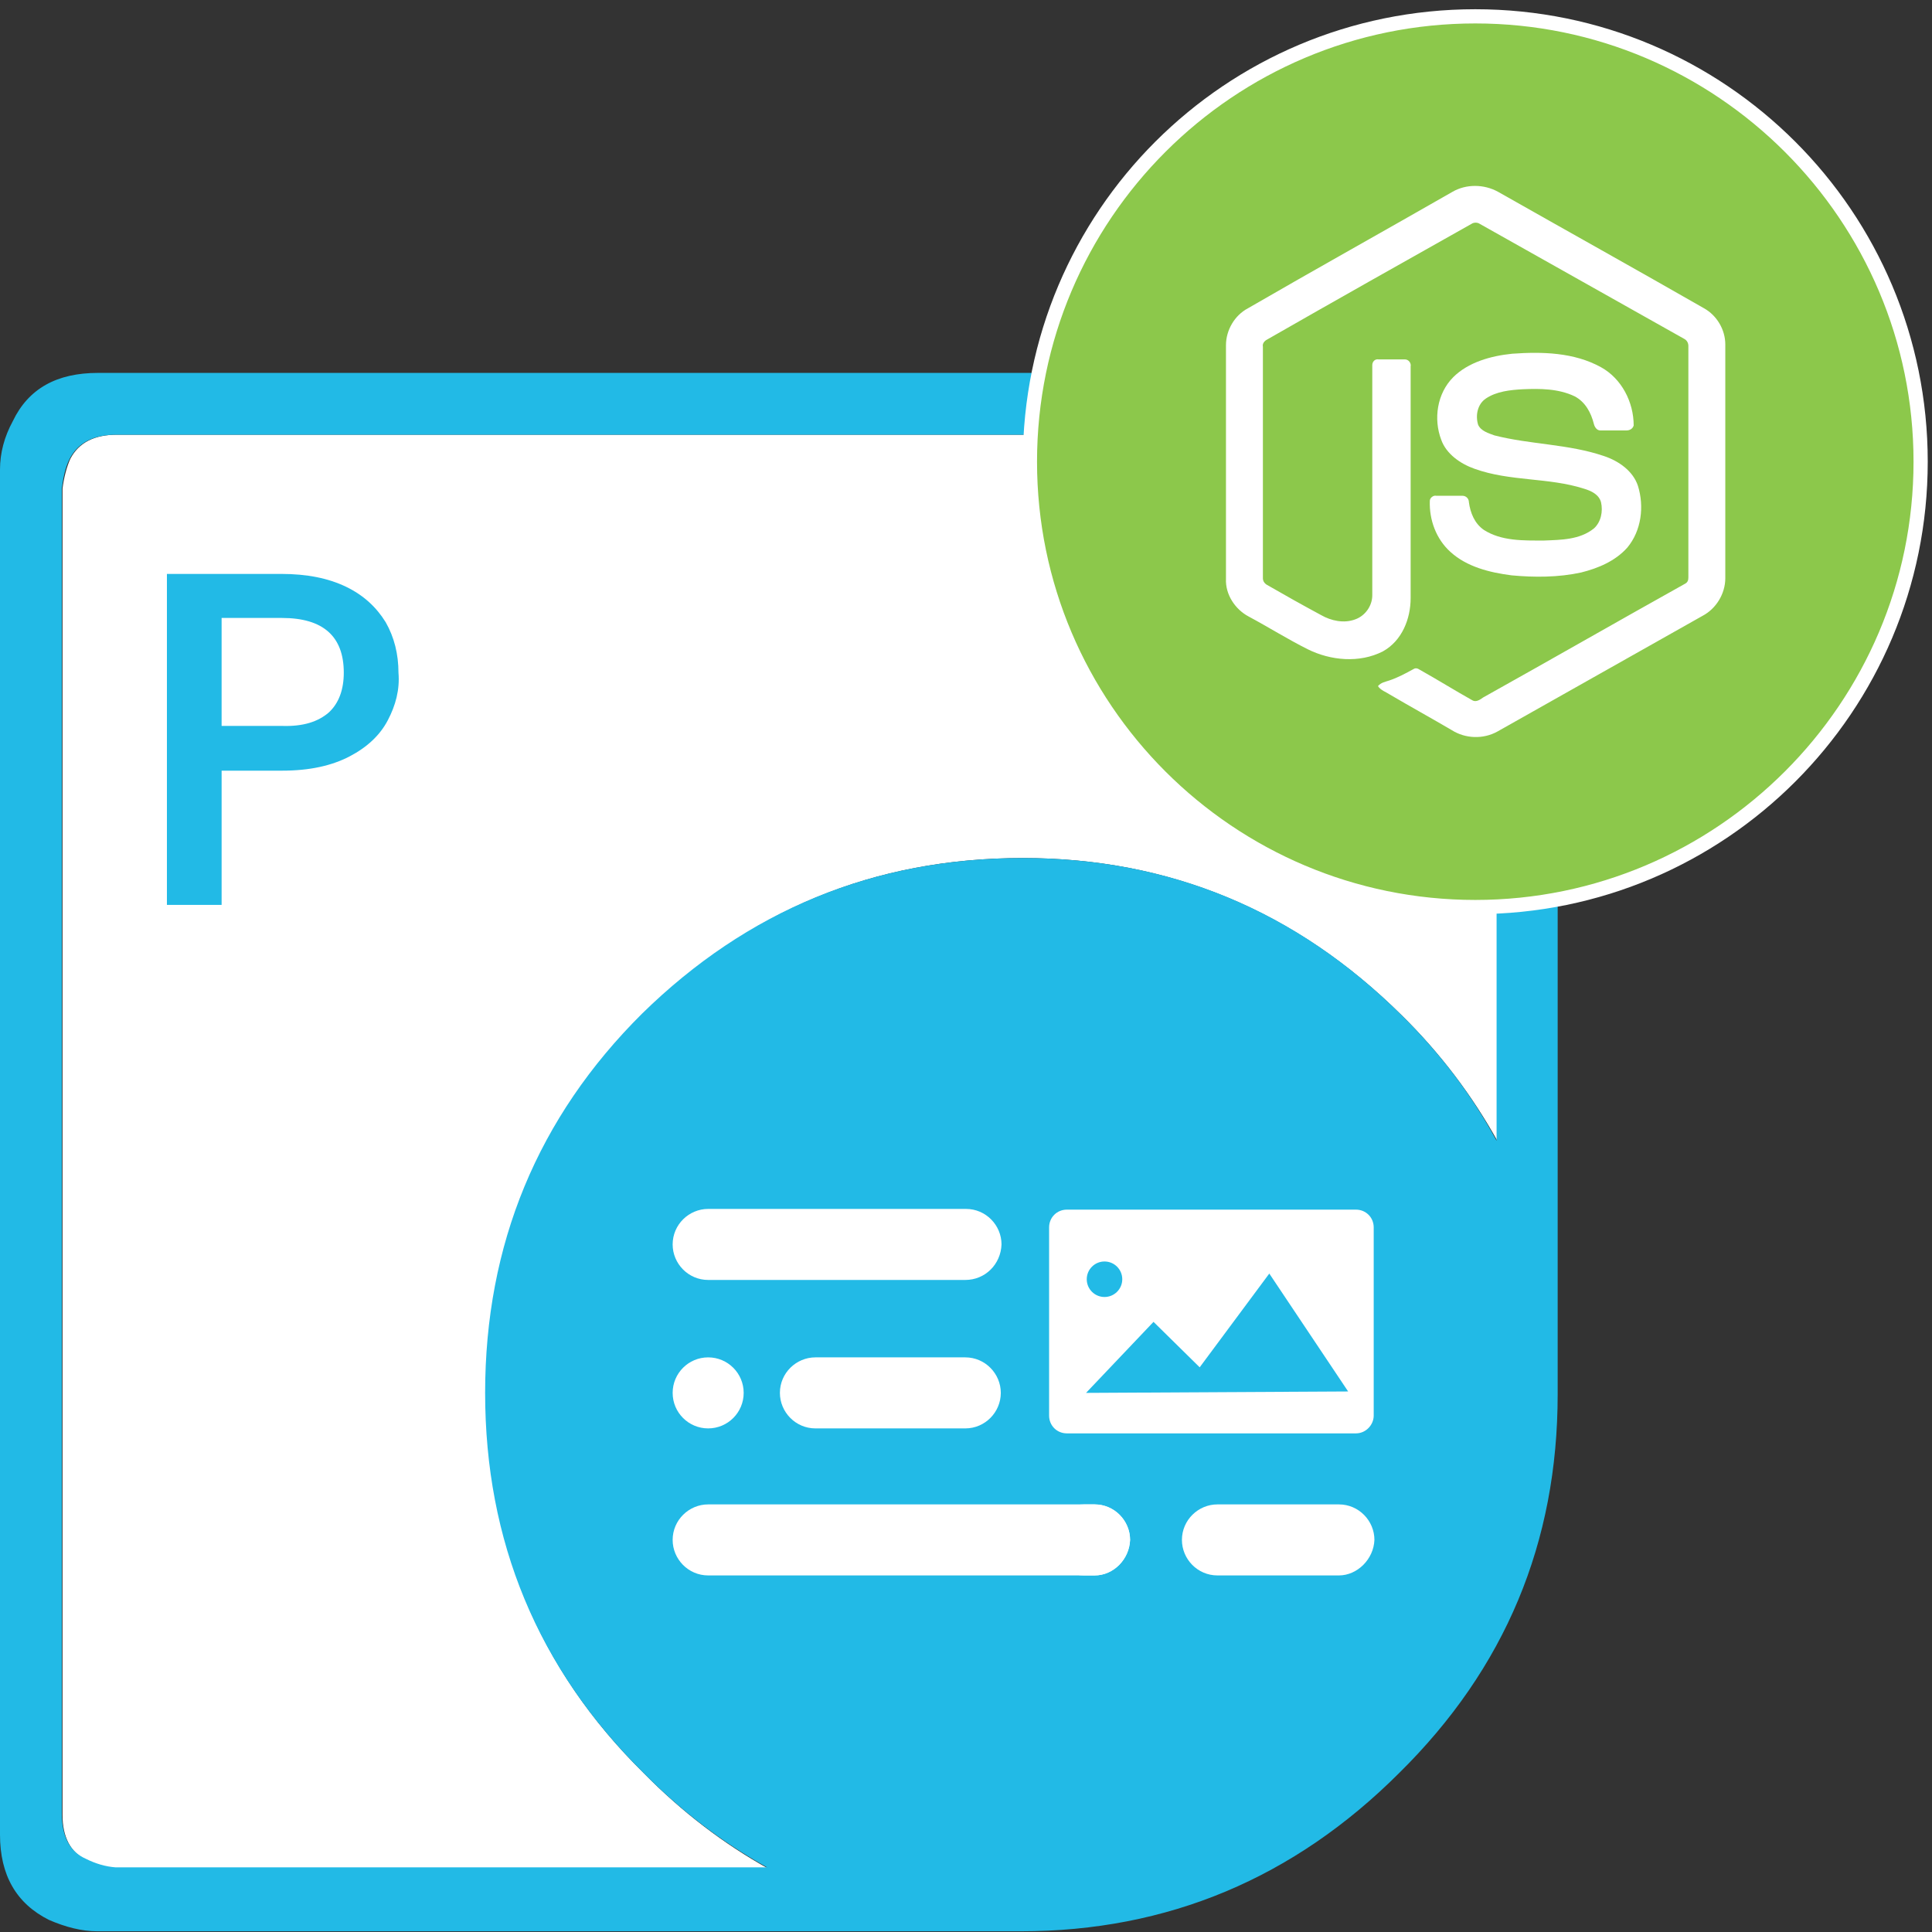
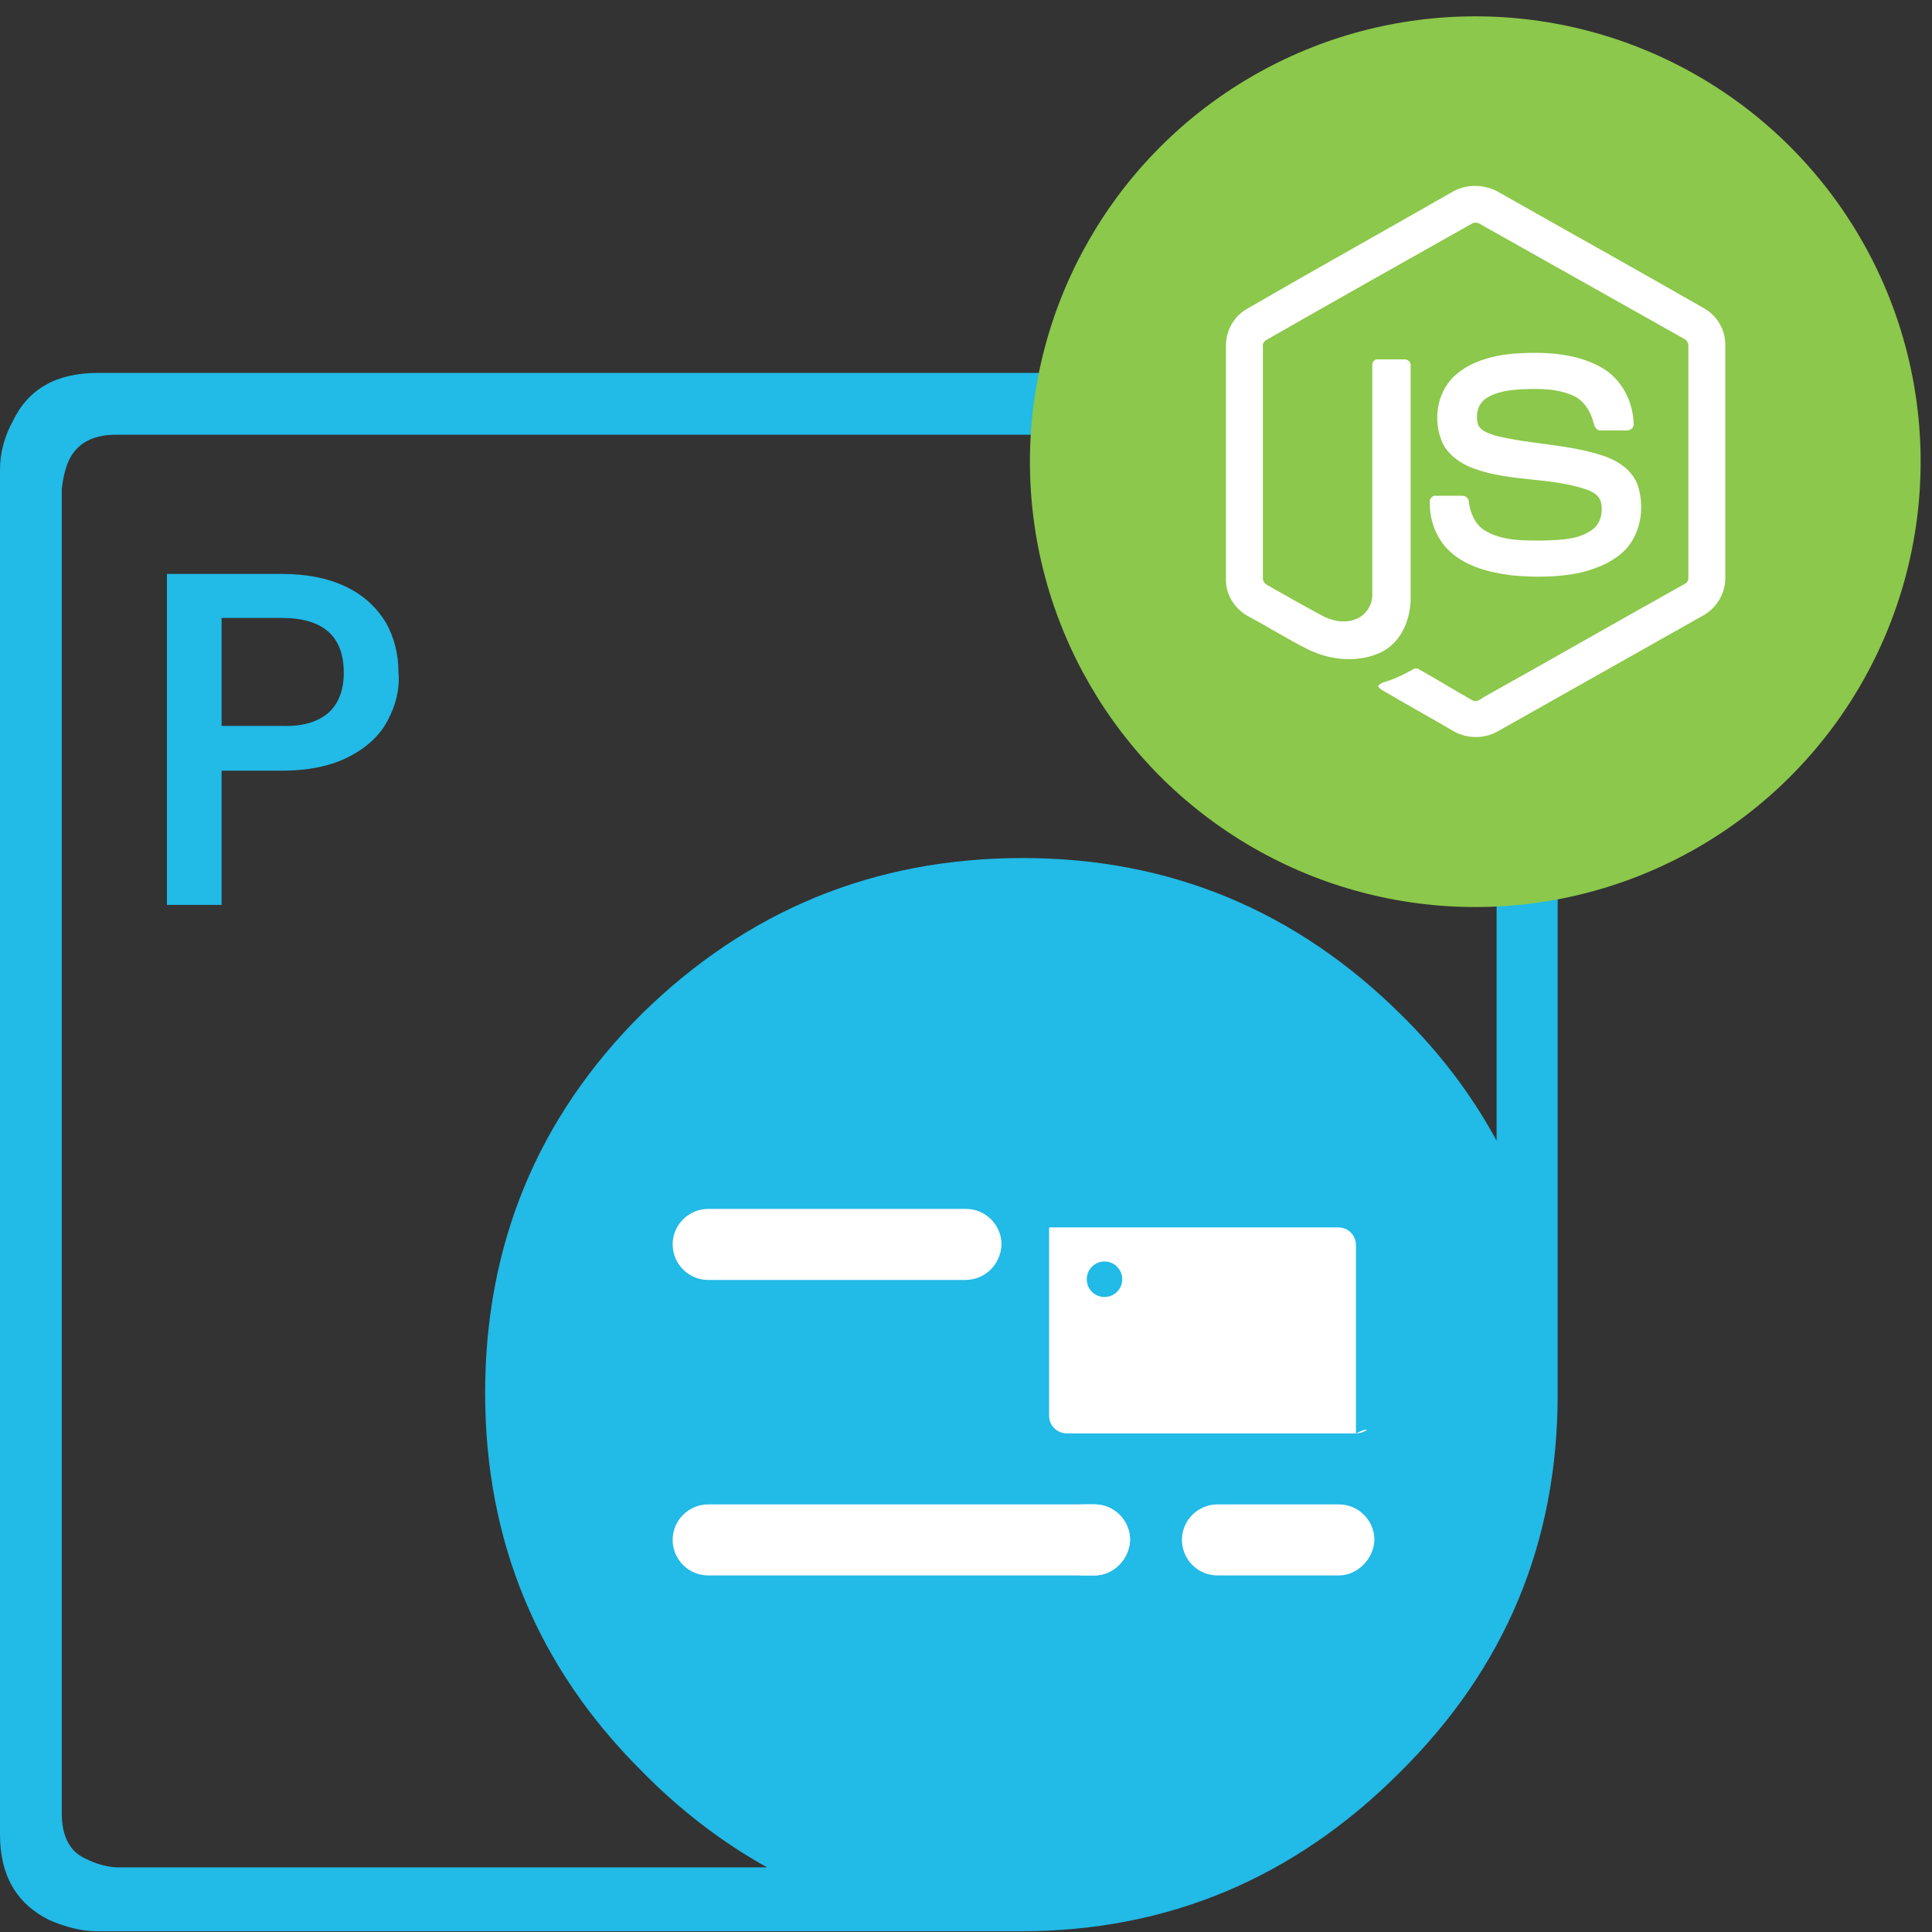
<svg xmlns="http://www.w3.org/2000/svg" version="1.1" id="Layer_1" x="0px" y="0px" viewBox="0 0 272 272" style="enable-background:new 0 0 272 272;" xml:space="preserve">
  <rect x="0" y="0" width="272" height="272" fill="#333333" stroke="none" />
  <style type="text/css">
	.st0{fill-rule:evenodd;clip-rule:evenodd;fill:#FFFFFF;}
	.st1{fill-rule:evenodd;clip-rule:evenodd;fill:#22BAE6;}
	.st2{fill:#FFFFFF;}
	.st3{fill:#22BAE6;}
	.st4{fill:#8CC84B;}
</style>
  <g id="PDF">
-     <path id="XMLID_20_" class="st0" d="M144,120.8c-21,0-38.8,7.4-53.4,22.1c-14.7,14.6-22.1,32.4-22.1,53.4s7.4,38.8,22.1,53.3   c5.4,5.5,11.3,10,17.6,13.5H16.4c-1.5-0.1-2.8-0.5-4.2-1.2c-2.3-1.1-3.4-3.3-3.4-6.4V68.8c0.2-1.6,0.6-3.1,1.1-4.2   c1.2-2.3,3.4-3.4,6.6-3.4h186.6l1.2,0.2c1.1,0.2,2,0.5,2.9,0.8c2.4,1.1,3.6,3.3,3.6,6.6v91.8c-3.5-6.3-8-12.3-13.5-17.7   C182.4,128.2,164.6,120.8,144,120.8z" />
    <path id="XMLID_17_" class="st1" d="M144,120.8c20.7,0,38.5,7.4,53.3,22.1c5.5,5.4,10,11.4,13.4,17.7V68.8c0-3.3-1.2-5.5-3.6-6.6   c-0.8-0.3-1.8-0.7-2.9-0.8l-1.2-0.2H16.4c-3.2,0-5.4,1.1-6.6,3.4c-0.6,1.2-0.9,2.6-1.1,4.2v186.5c0,3.2,1.1,5.4,3.4,6.4   c1.4,0.7,2.8,1.1,4.2,1.2h91.7c-6.3-3.5-12.2-8-17.6-13.5c-14.7-14.6-22.1-32.4-22.1-53.3s7.4-38.8,22.1-53.4   C105.2,128.2,123,120.8,144,120.8z M207.9,52.6c2,0.4,3.6,0.9,4.6,1.5c4.6,2.2,6.8,6.2,6.8,12v130.2c0,20.9-7.4,38.6-22.3,53.3   c-14.8,14.8-32.6,22.3-53.3,22.3H13.7c-2.2,0-4.5-0.6-6.8-1.6C2.3,268,0,264,0,258.3V66.1c0-2.3,0.6-4.6,1.8-6.8   c2.2-4.6,6.2-6.8,12-6.8h192L207.9,52.6z" />
    <g>
-       <path class="st2" d="M190.9,201.8h-40.7c-1.4,0-2.5-1.1-2.5-2.5v-26.5c0-1.4,1.1-2.5,2.5-2.5h40.7c1.4,0,2.5,1.1,2.5,2.5v26.5    C193.4,200.6,192.3,201.8,190.9,201.8z" />
-       <polygon class="st3" points="152.9,196.1 162.4,186.1 168.9,192.5 178.7,179.3 189.8,195.9   " />
+       <path class="st2" d="M190.9,201.8h-40.7c-1.4,0-2.5-1.1-2.5-2.5v-26.5h40.7c1.4,0,2.5,1.1,2.5,2.5v26.5    C193.4,200.6,192.3,201.8,190.9,201.8z" />
      <circle class="st3" cx="155.5" cy="180.1" r="2.5" />
    </g>
-     <path class="st2" d="M135.9,201.1h-21.1c-2.8,0-5-2.3-5-5l0,0c0-2.8,2.3-5,5-5h21.1c2.8,0,5,2.3,5,5l0,0   C140.9,198.8,138.7,201.1,135.9,201.1z" />
-     <ellipse class="st2" cx="99.7" cy="196.1" rx="5" ry="5" />
    <path class="st2" d="M135.9,180.2H99.7c-2.8,0-5-2.3-5-5l0,0c0-2.8,2.3-5,5-5h36.3c2.8,0,5,2.3,5,5l0,0   C140.9,178,138.7,180.2,135.9,180.2z" />
    <path class="st2" d="M154.1,221.8H99.7c-2.8,0-5-2.3-5-5l0,0c0-2.8,2.3-5,5-5h54.4c2.8,0,5,2.3,5,5l0,0   C159,219.5,156.8,221.8,154.1,221.8z" />
    <path class="st2" d="M154.1,221.8h-1.5c-2.8,0-5-2.3-5-5l0,0c0-2.8,2.3-5,5-5h1.5c2.8,0,5,2.3,5,5l0,0   C159,219.5,156.8,221.8,154.1,221.8z" />
    <path class="st2" d="M188.5,221.8h-17.1c-2.8,0-5-2.3-5-5l0,0c0-2.8,2.3-5,5-5h17.1c2.8,0,5,2.3,5,5l0,0   C193.4,219.5,191.1,221.8,188.5,221.8z" />
    <g>
      <path class="st3" d="M54.6,101.4c-1.1,2.1-2.9,3.8-5.4,5.1c-2.5,1.3-5.6,2-9.5,2h-8.5v18.9h-7.7V80.8h16.1c3.6,0,6.6,0.6,9.1,1.8    c2.5,1.2,4.3,2.9,5.6,5c1.2,2.1,1.8,4.5,1.8,7.1C56.3,97.1,55.7,99.3,54.6,101.4z M46.3,100.3c1.4-1.3,2.1-3.2,2.1-5.6    c0-5.1-2.9-7.7-8.7-7.7h-8.5v15.2h8.5C42.7,102.3,44.8,101.6,46.3,100.3z" />
    </g>
  </g>
  <g>
    <circle class="st4" cx="207.7" cy="65" r="62.7" />
-     <path class="st2" d="M207.7,3.3c34,0,61.7,27.7,61.7,61.7s-27.7,61.7-61.7,61.7S146,99.1,146,65S173.7,3.3,207.7,3.3 M207.7,1.3   C172.5,1.3,144,29.8,144,65s28.5,63.7,63.7,63.7s63.7-28.5,63.7-63.7S242.9,1.3,207.7,1.3L207.7,1.3z" />
  </g>
  <g>
    <path class="st2" d="M204.5,27c1.9-1.1,4.4-1.1,6.4,0c9.7,5.5,19.4,10.9,29,16.4c1.8,1,3,3,3,5.1v32.9c0,2.2-1.3,4.3-3.2,5.3   c-9.6,5.4-19.3,10.9-28.9,16.3c-2,1.1-4.5,1-6.4-0.2c-2.9-1.7-5.8-3.3-8.7-5c-0.6-0.4-1.3-0.6-1.7-1.2c0.4-0.5,1-0.6,1.6-0.8   c1.2-0.4,2.3-1,3.4-1.6c0.3-0.2,0.6-0.1,0.9,0.1c2.5,1.4,4.9,2.9,7.4,4.3c0.5,0.3,1.1-0.1,1.5-0.4c9.5-5.3,18.9-10.7,28.4-16   c0.4-0.2,0.5-0.5,0.5-0.9c0-10.8,0-21.7,0-32.6c0-0.4-0.2-0.8-0.6-1c-9.6-5.4-19.2-10.8-28.8-16.2c-0.3-0.2-0.8-0.2-1.1,0   c-9.6,5.4-19.2,10.8-28.8,16.3c-0.4,0.2-0.7,0.6-0.6,1c0,10.8,0,21.7,0,32.6c0,0.4,0.2,0.7,0.5,0.9c2.6,1.5,5.1,2.9,7.7,4.3   c1.4,0.8,3.2,1.2,4.8,0.6c1.4-0.5,2.4-1.9,2.4-3.4c0-10.8,0-21.6,0-32.4c0-0.5,0.4-0.9,0.9-0.8c1.2,0,2.5,0,3.7,0   c0.5,0,0.9,0.5,0.8,1c0,10.9,0,21.7,0,32.6c0,2.9-1.2,6-3.9,7.5c-3.3,1.7-7.4,1.3-10.6-0.3c-2.8-1.4-5.5-3.1-8.3-4.6   c-1.9-1-3.3-3.1-3.2-5.3V48.6c0-2.1,1.2-4.2,3.1-5.2C185.2,37.9,194.9,32.5,204.5,27z" />
    <path class="st2" d="M212.9,49.8c4.2-0.3,8.7-0.2,12.5,1.9c2.9,1.6,4.6,4.9,4.6,8.2c-0.1,0.4-0.5,0.7-1,0.7c-1.2,0-2.4,0-3.7,0   c-0.5,0-0.8-0.5-0.9-0.9c-0.4-1.6-1.2-3.1-2.7-3.9c-2.3-1.1-4.9-1.1-7.3-1c-1.8,0.1-3.7,0.3-5.2,1.3c-1.2,0.8-1.5,2.4-1.1,3.7   c0.4,0.9,1.5,1.2,2.3,1.5c5.1,1.3,10.4,1.2,15.4,2.9c2.1,0.7,4.1,2.1,4.8,4.2c0.9,2.9,0.5,6.3-1.5,8.7c-1.7,1.9-4.1,2.9-6.5,3.5   c-3.2,0.7-6.6,0.7-9.8,0.4c-3.1-0.4-6.3-1.2-8.6-3.3c-2-1.8-3-4.5-2.9-7.2c0-0.4,0.5-0.8,0.9-0.7c1.2,0,2.5,0,3.7,0   c0.5,0,0.9,0.4,0.9,0.9c0.2,1.5,0.8,3,2.1,3.9c2.5,1.6,5.6,1.5,8.5,1.5c2.4-0.1,5-0.1,7-1.7c1-0.9,1.3-2.4,1-3.7   c-0.3-1.1-1.4-1.6-2.4-1.9c-5-1.6-10.4-1-15.4-2.8c-2-0.7-4-2.1-4.7-4.1c-1.1-2.9-0.6-6.5,1.7-8.8C206.7,51,209.9,50.1,212.9,49.8   L212.9,49.8z" />
  </g>
</svg>